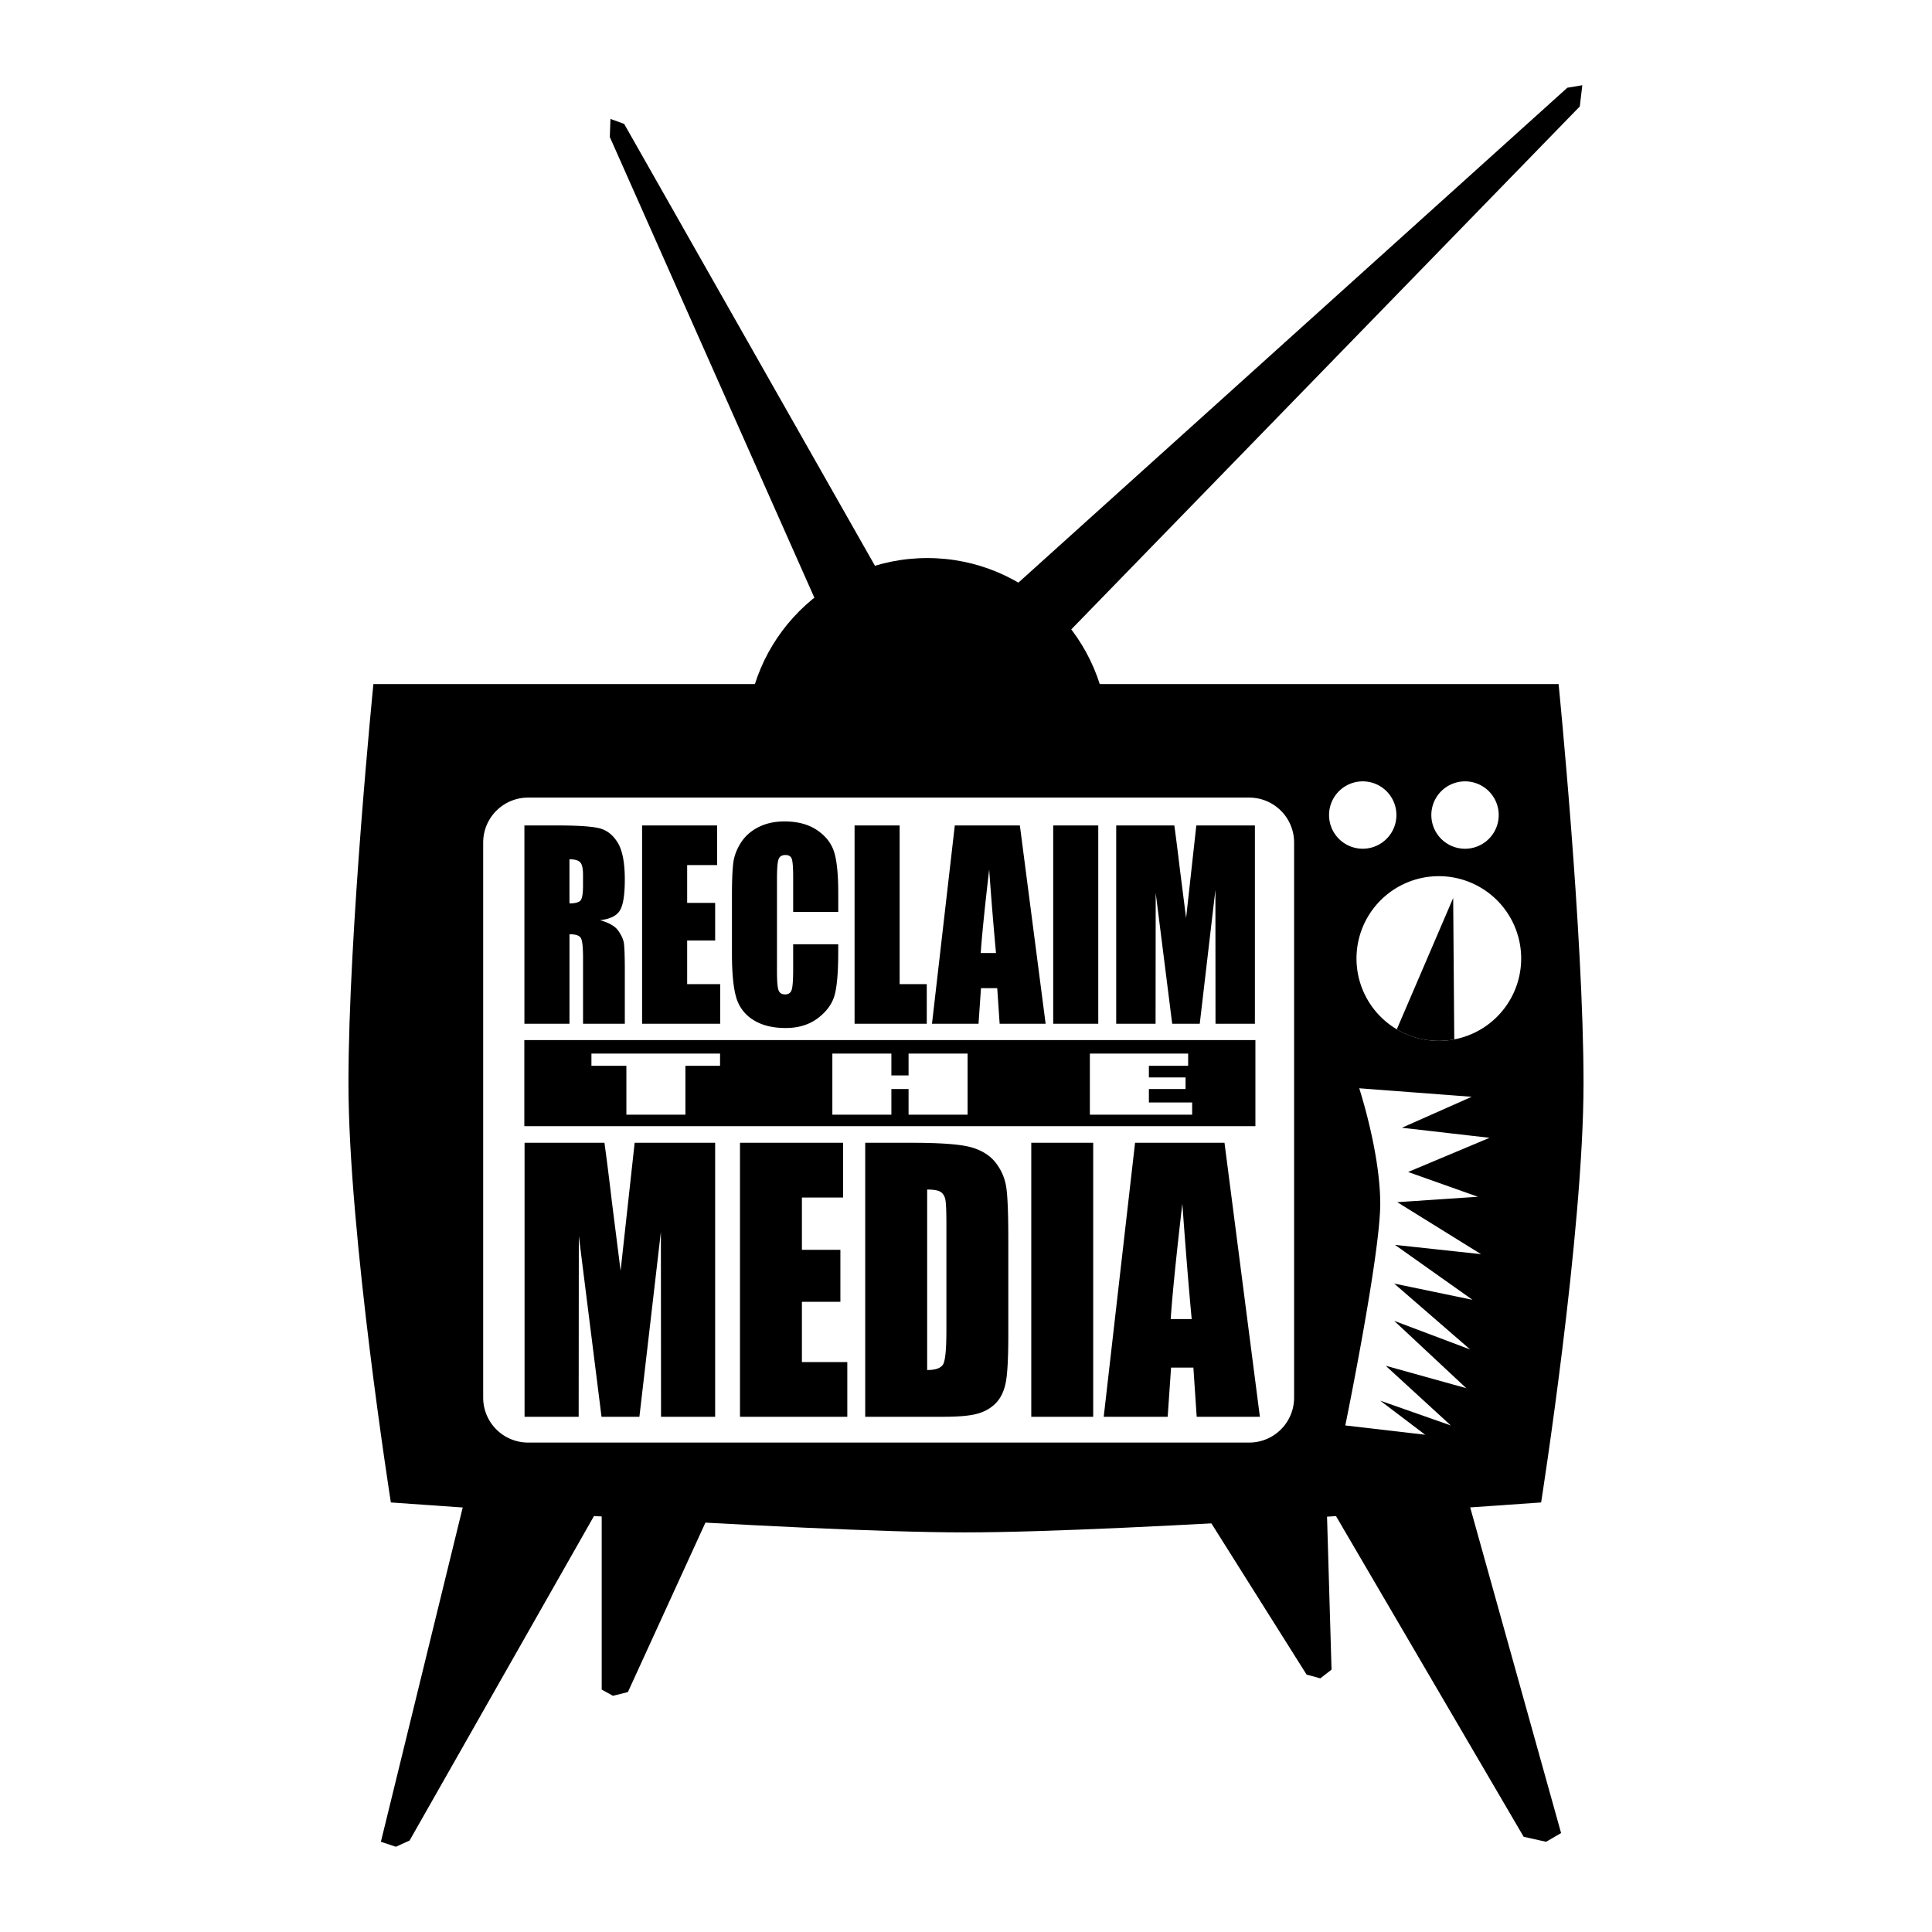
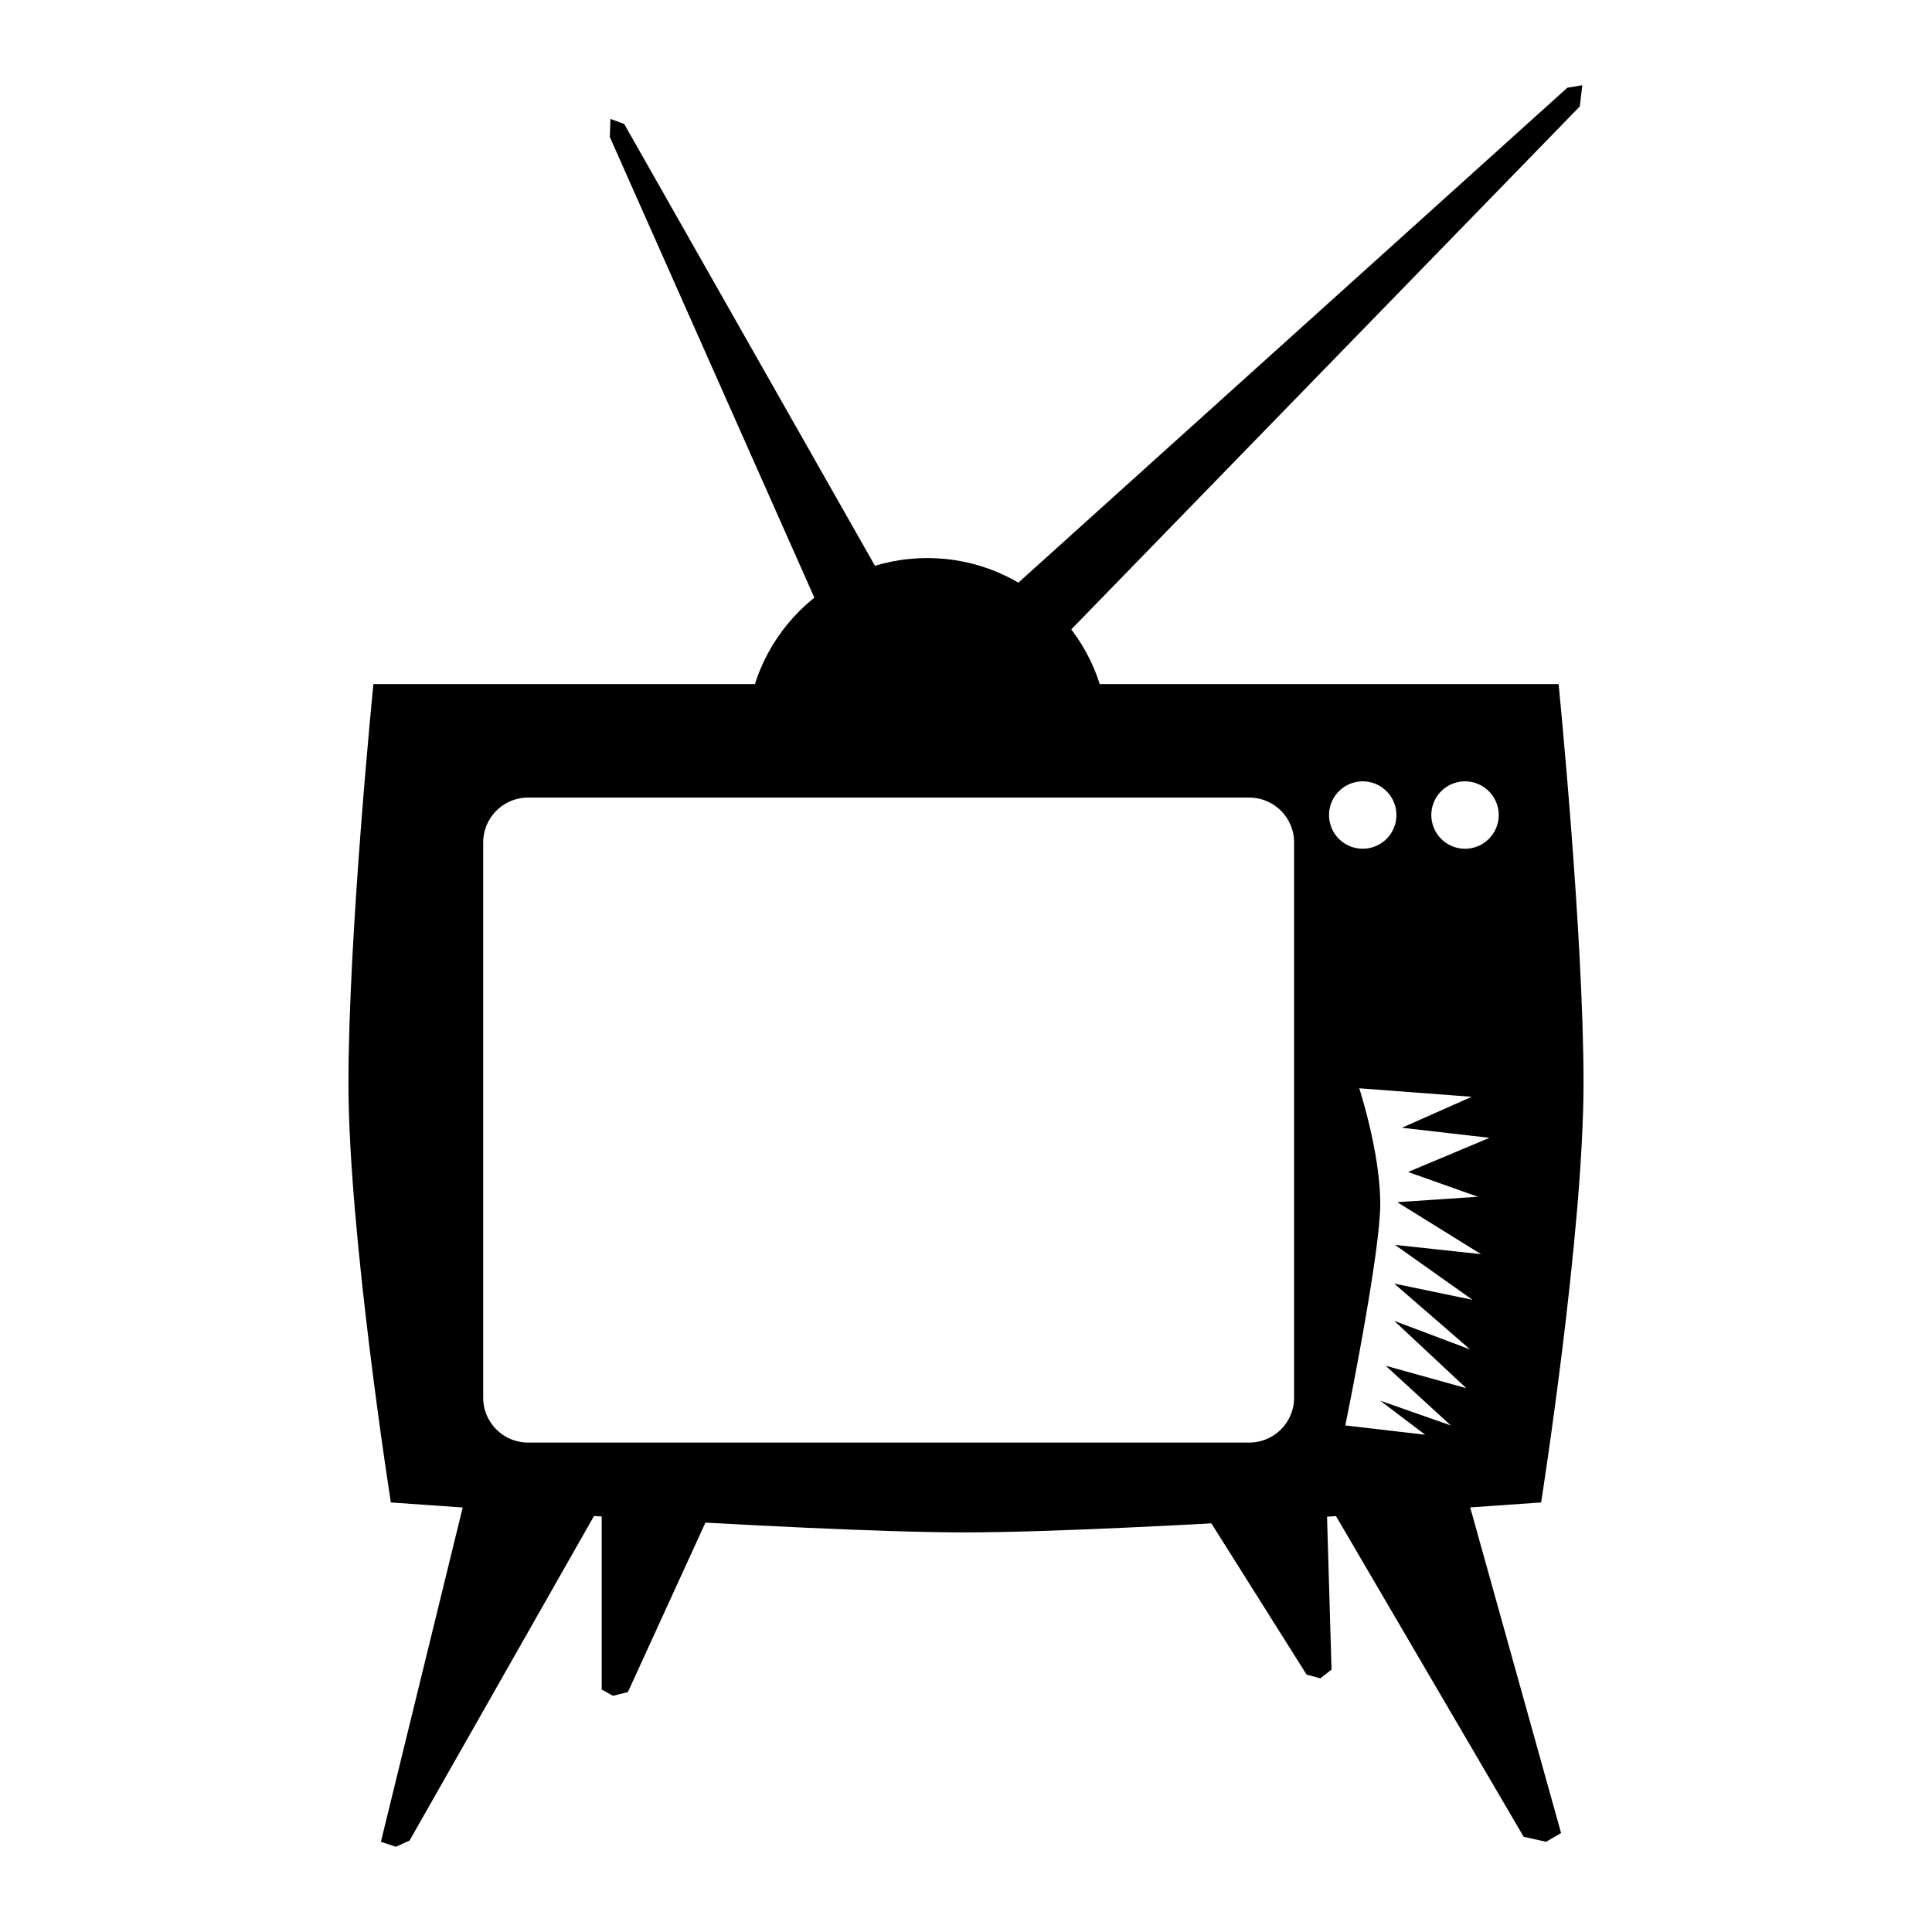
<svg xmlns="http://www.w3.org/2000/svg" width="2500" height="2500" viewBox="0 0 192.756 192.756">
  <g fill-rule="evenodd" clip-rule="evenodd">
    <path fill="#fff" d="M0 0h192.756v192.756H0V0z" />
    <path d="M81.815 60.905L60.841 13.669l.063-1.804 1.369.498 26.139 46.053-6.597 2.489zM100.734 58.914l55.639-50.161 1.494-.249-.25 2.116-52.65 54.143-4.233-5.849z" />
    <path d="M74.471 73.725c0-9.968 8.08-18.047 18.048-18.047 9.967 0 18.049 8.08 18.049 18.047s-8.082 18.048-18.049 18.048c-9.968 0-18.048-8.08-18.048-18.048z" />
    <path d="M37.254 68.249s-2.489 24.894-2.489 39.83c0 14.937 4.231 41.821 4.231 41.821s40.827 2.987 57.257 2.987 57.506-2.987 57.506-2.987 4.23-26.885 4.23-41.821c0-14.936-2.488-39.83-2.488-39.83H37.254z" />
    <path d="M46.714 148.156l-8.713 35.599 1.494.497 1.369-.622 19.168-33.731v18.67l1.121.622 1.493-.373 8.713-19.044-24.645-1.618zM119.779 150.272l10.58 16.803 1.37.374 1.119-.871-.498-16.928 19.666 33.607 2.242.498 1.492-.872-9.832-35.224-26.139 2.613z" />
    <path d="M48.208 84.056a4.48 4.48 0 0 1 4.481-4.48h71.944a4.48 4.48 0 0 1 4.48 4.48v55.389a4.48 4.48 0 0 1-4.48 4.48H52.688a4.48 4.48 0 0 1-4.481-4.48V84.056h.001z" fill="#fff" />
-     <path d="M108.736 105.116h9.805v1.218h-3.916v1.164h3.658v1.156h-3.658v1.341h4.316v1.218h-10.205v-6.097zm-12.199 0v6.097h-5.889v-2.559h-1.715v2.559h-5.889v-6.097h5.889v2.182h1.715v-2.182h5.889zm-24.696 0v1.218h-3.458v4.879h-5.889v-4.879h-3.487v-1.218h12.834zm-19.529-1.346h72.94v8.588h-72.94v-8.588zm66.584 27.836c-.293-3.1-.604-6.938-.934-11.514-.611 5.253-.998 9.091-1.162 11.514h2.096zm3.272-17.591l3.531 27.339h-6.305l-.33-4.908h-2.227l-.338 4.908h-6.381l3.127-27.339h8.923zm-13.1 0v27.339h-6.178v-27.339h6.178zm-16.566 4.666v18.007c.875 0 1.415-.206 1.617-.617s.303-1.53.303-3.356V122.08c0-1.24-.034-2.035-.101-2.384-.068-.35-.222-.606-.462-.77-.241-.163-.693-.245-1.357-.245zm-6.178-4.666h4.612c2.977 0 4.99.158 6.04.473 1.049.315 1.846.833 2.393 1.554.547.72.889 1.522 1.025 2.406s.205 2.62.205 5.209v9.575c0 2.453-.1 4.094-.301 4.922-.199.827-.549 1.475-1.047 1.941-.498.468-1.111.794-1.844.979-.733.187-1.836.279-3.31.279h-7.775v-27.338h.002zm-12.495 0h10.286v5.461h-4.108v5.219h3.839v5.185h-3.839v6.014h4.529v5.461H73.829v-27.34zm-2.479 0v27.339h-5.398l-.015-18.457-2.144 18.457h-3.779l-2.265-18.042-.015 18.042h-5.398v-27.339h7.97c.229 1.656.473 3.598.735 5.825l.877 6.94 1.402-12.766h8.03v.001zm53.851-31.661v19.784h-3.93l-.01-13.356-1.561 13.356h-2.75l-1.646-13.057-.012 13.057h-3.928V82.354h5.799c.166 1.198.344 2.604.535 4.215l.639 5.023 1.02-9.238h5.844zm-15.627 0v19.784h-4.496V82.354h4.496zM99.371 95.085a391.607 391.607 0 0 1-.68-8.333c-.443 3.802-.725 6.579-.844 8.333h1.524zm2.381-12.731l2.57 19.784h-4.588l-.24-3.552h-1.621l-.246 3.552h-4.642l2.275-19.784h6.492zm-11.995 0v15.832h2.706v3.952h-7.202V82.354h4.496zm-6.127 8.629h-4.496v-3.436c0-.999-.047-1.623-.143-1.87-.095-.248-.304-.372-.628-.372-.366 0-.598.151-.696.452-.099.301-.148.952-.148 1.953v9.182c0 .961.049 1.587.148 1.88s.32.44.665.44c.331 0 .547-.147.649-.441.102-.295.153-.985.153-2.072V94.21h4.496v.772c0 2.049-.126 3.503-.378 4.361-.252.857-.81 1.608-1.673 2.254-.864.645-1.928.968-3.192.968-1.314 0-2.398-.273-3.251-.819a3.877 3.877 0 0 1-1.694-2.266c-.277-.966-.416-2.417-.416-4.355v-5.779c0-1.425.043-2.494.128-3.207.085-.712.339-1.398.762-2.059.423-.66 1.009-1.179 1.759-1.558.75-.378 1.611-.568 2.585-.568 1.322 0 2.413.293 3.272.879.86.585 1.425 1.315 1.695 2.19s.405 2.235.405 4.082v1.878h-.002zm-19.568-8.629h7.485v3.952h-2.989v3.776h2.793v3.752h-2.793v4.352h3.295v3.952h-7.791V82.354zm-7.247 3.377v4.402c.5 0 .851-.079 1.051-.238.201-.159.302-.674.302-1.547V87.26c0-.627-.097-1.039-.291-1.235-.193-.196-.547-.294-1.062-.294zm-4.495-3.377h3.176c2.117 0 3.55.093 4.3.281.749.187 1.36.666 1.833 1.435.472.769.708 1.997.708 3.682 0 1.539-.167 2.572-.5 3.102-.334.529-.991.847-1.971.952.888.253 1.484.591 1.79 1.015s.495.813.57 1.167c.075.355.112 1.331.112 2.929v5.222H58.17v-6.581c0-1.06-.072-1.716-.217-1.969s-.523-.379-1.136-.379v8.929H52.32V82.354z" />
-     <path d="M135.338 95.631a8.215 8.215 0 1 1 16.43 0 8.215 8.215 0 0 1-16.43 0z" fill="#fff" />
-     <path d="M139.359 102.696l5.625-13.102.109 14.106a8.24 8.24 0 0 1-1.541.146 8.164 8.164 0 0 1-4.193-1.15z" />
    <path d="M132.6 81.317a3.36 3.36 0 1 1 6.72 0 3.36 3.36 0 1 1-6.72 0zM142.805 81.317a3.361 3.361 0 1 1 6.722.002 3.361 3.361 0 0 1-6.722-.002zM135.611 108.577s2.096 6.409 2.096 11.518c0 5.109-3.486 22.122-3.486 22.122l7.967.927-4.48-3.398 7.041 2.472-6.5-5.958 8.043 2.239-7.193-6.718 7.58 2.856-7.58-6.575 7.812 1.621-7.734-5.482 8.584.926-8.354-5.186 8.043-.54-6.961-2.472 8.121-3.41-8.74-1.004 6.963-3.088-11.222-.85z" fill="#fff" />
  </g>
</svg>